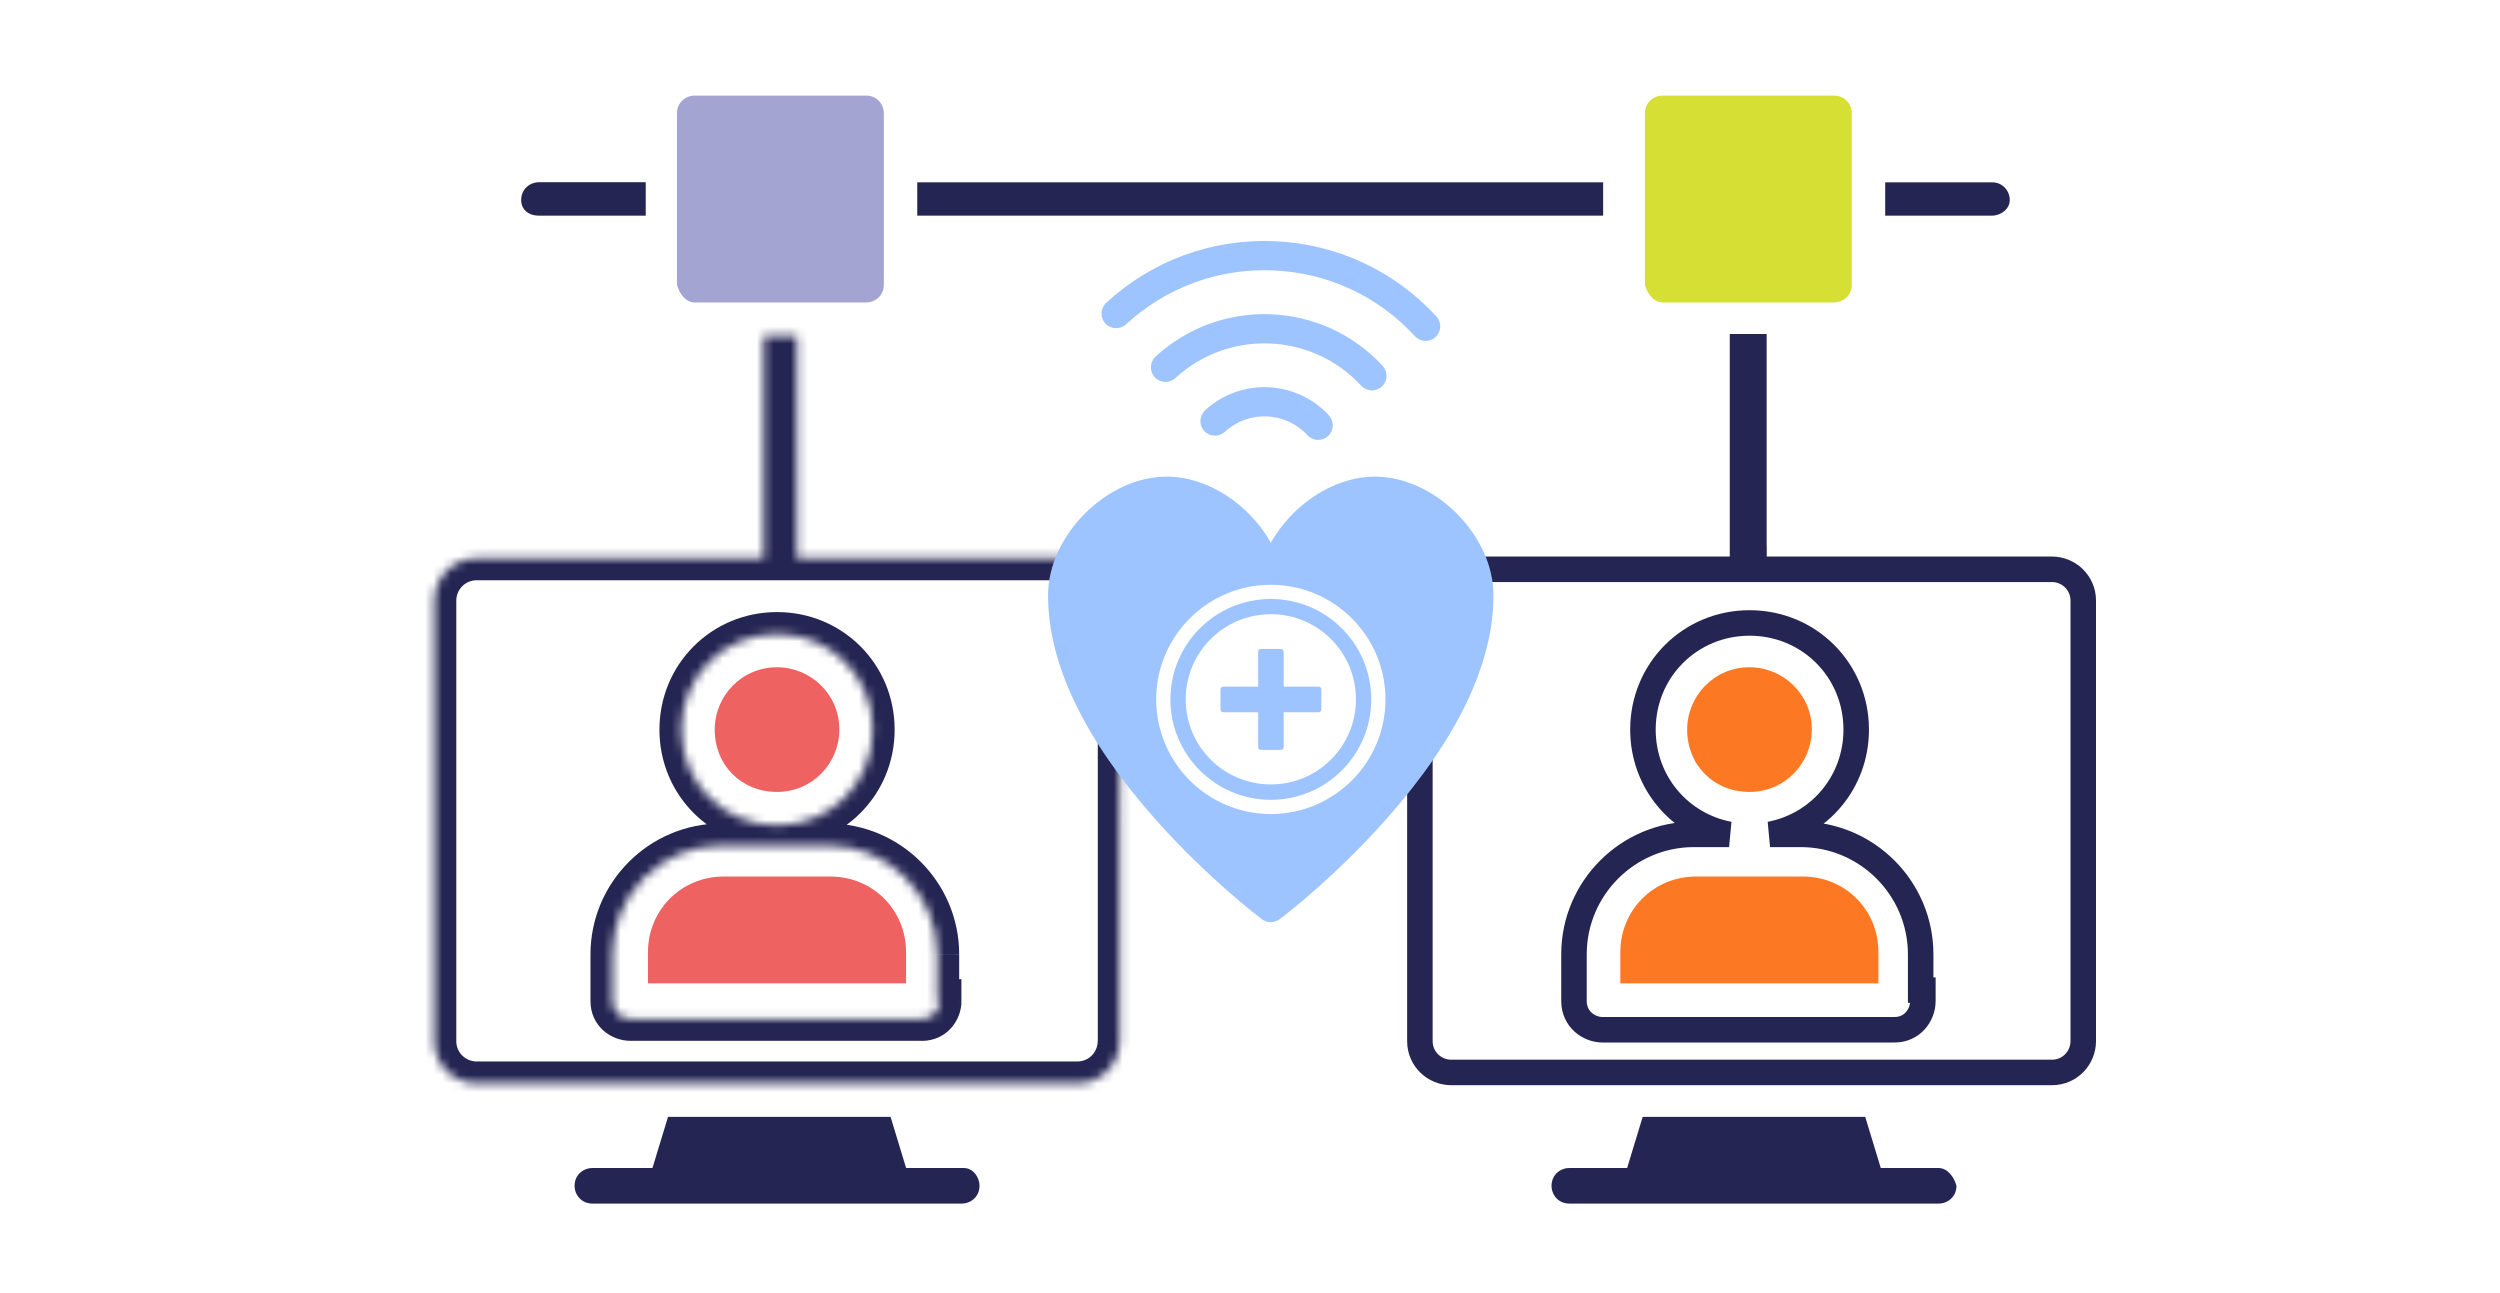
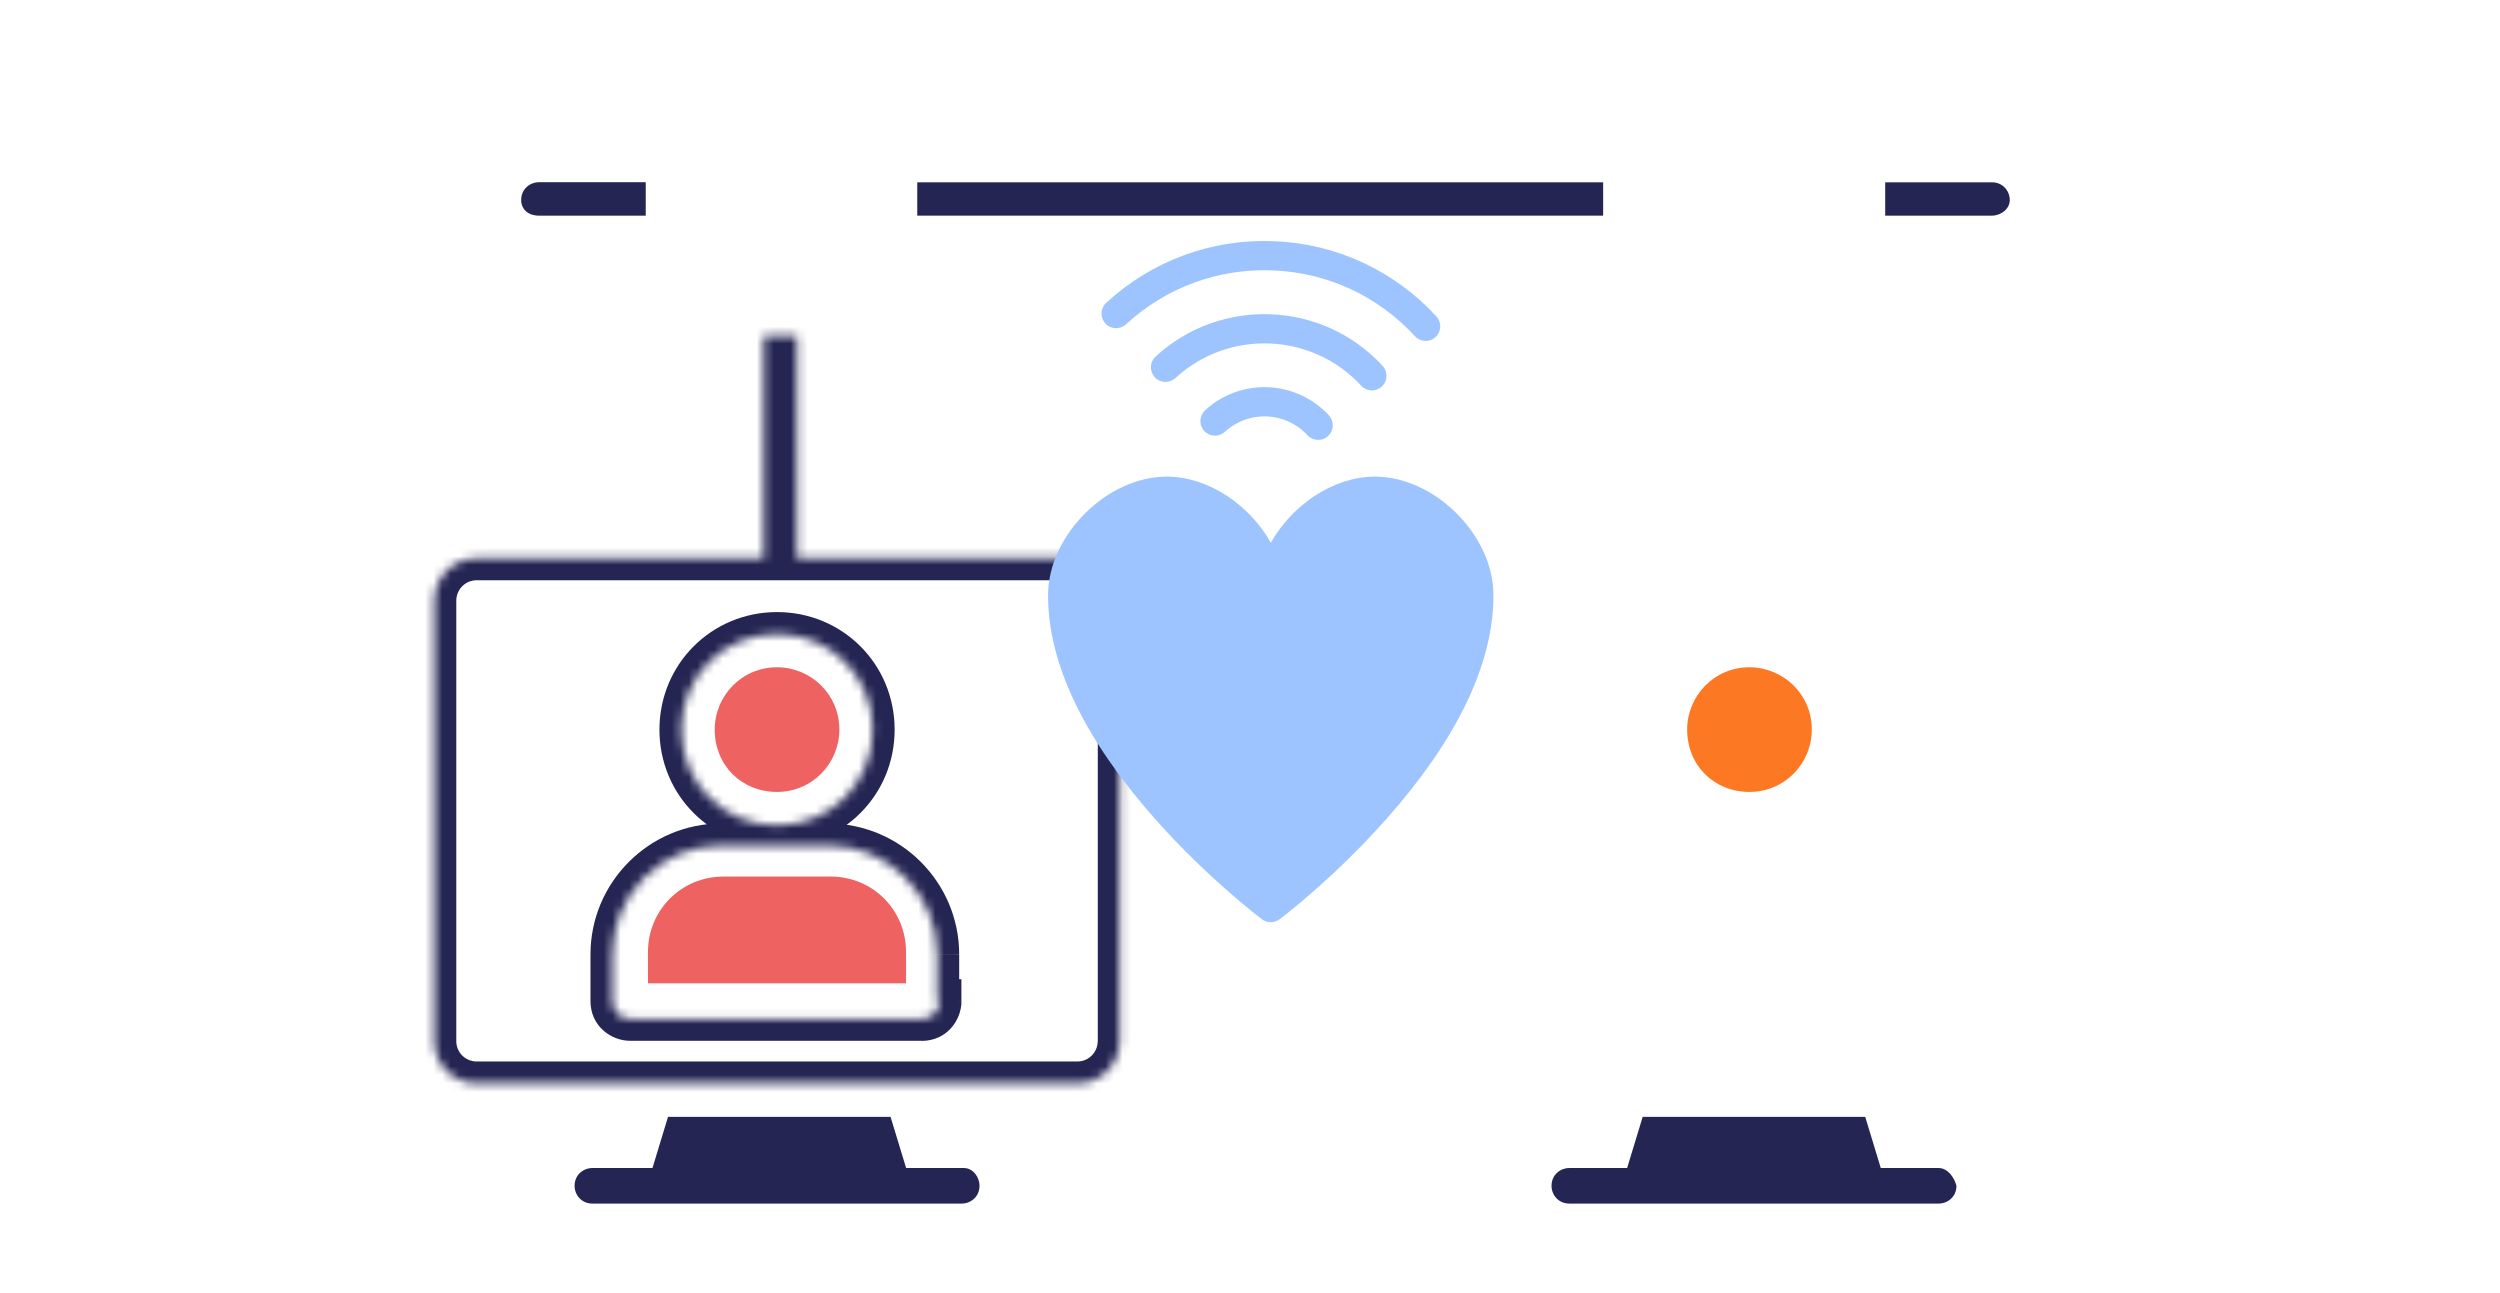
<svg xmlns="http://www.w3.org/2000/svg" version="1.1" id="Layer_1" x="0px" y="0px" viewBox="0 0 294 152" style="enable-background:new 0 0 294 152;" xml:space="preserve">
  <style type="text/css">
	.st0{fill:#EF6262;}
	.st1{fill:#FFFFFF;filter:url(#Adobe_OpacityMaskFilter);}
	.st2{mask:url(#path-2-inside-1_1755_6530_1_);fill:#252553;}
	.st3{fill:none;stroke:#252553;stroke-width:3;}
	.st4{fill:#FD7822;}
	.st5{fill:#252553;}
	.st6{fill:#D6E034;}
	.st7{fill:#A4A4D2;}
	.st8{fill:#9DC4FF;}
	.st9{fill-rule:evenodd;clip-rule:evenodd;fill:#FFFFFF;}
</style>
  <path class="st0" d="M97.66,103.08H85.1c-4.97,0-8.9,3.93-8.9,8.9l0,3.66h30.35v-3.66C106.56,107,102.63,103.08,97.66,103.08  L97.66,103.08z" />
  <defs>
    <filter id="Adobe_OpacityMaskFilter" filterUnits="userSpaceOnUse" x="48.5" y="36.91" width="85.76" height="93.08">
      <feColorMatrix type="matrix" values="1 0 0 0 0  0 1 0 0 0  0 0 1 0 0  0 0 0 1 0" />
    </filter>
  </defs>
  <mask maskUnits="userSpaceOnUse" x="48.5" y="36.91" width="85.76" height="93.08" id="path-2-inside-1_1755_6530_1_">
    <path class="st1" d="M126.71,65.66H93.73V39.49h-3.92v26.17H56.05c-2.88,0-4.97,2.36-4.97,4.97v51.81c0,2.88,2.36,4.97,4.97,4.97   h70.65c2.88,0,4.97-2.36,4.97-4.97V70.63C131.67,67.75,129.32,65.66,126.71,65.66L126.71,65.66z M91.38,74.56   c6.28,0,11.25,4.97,11.25,11.25c0,6.28-4.97,11.25-11.25,11.25c-6.28,0-11.25-4.97-11.25-11.25C80.13,79.53,85.1,74.56,91.38,74.56   z M110.48,117.73c0,1.05-0.79,2.09-2.09,2.09l-34.28,0c-1.05,0-2.09-0.79-2.09-2.09v-5.49c0-7.07,5.76-12.82,12.82-12.82H97.4   c7.07,0,12.82,5.76,12.82,12.82l0,5.5H110.48z" />
  </mask>
  <path class="st2" d="M93.73,65.66h-2.58v2.58h2.58V65.66z M93.73,39.49h2.58v-2.58h-2.58V39.49z M89.81,39.49v-2.58h-2.58v2.58  H89.81z M89.81,65.66v2.58h2.58v-2.58H89.81z M110.48,117.73h2.58v-2.58h-2.58L110.48,117.73z M108.39,119.83l0,2.58h0V119.83z   M74.11,119.83l0-2.58h0V119.83z M110.22,112.24h-2.58v0L110.22,112.24z M110.22,117.73l-2.58,0l0,2.58h2.58L110.22,117.73z   M126.71,63.08H93.73v5.16h32.97V63.08z M96.32,65.66V39.49h-5.16v26.17H96.32z M93.73,36.91h-3.92v5.16h3.92V36.91z M87.23,39.49  v26.17h5.16V39.49H87.23z M89.81,63.08H56.05v5.16h33.76V63.08z M56.05,63.08c-4.39,0-7.55,3.6-7.55,7.55h5.16  c0-1.28,1.03-2.39,2.39-2.39V63.08z M48.5,70.63v51.81h5.16V70.63H48.5z M48.5,122.44c0,4.39,3.6,7.55,7.55,7.55v-5.16  c-1.28,0-2.39-1.03-2.39-2.39H48.5z M56.05,129.99h70.65v-5.16H56.05V129.99z M126.7,129.99c4.39,0,7.55-3.6,7.55-7.55h-5.16  c0,1.28-1.03,2.39-2.39,2.39V129.99z M134.26,122.44V70.63h-5.16v51.81H134.26z M134.26,70.63c0-4.39-3.6-7.55-7.55-7.55v5.16  c1.28,0,2.39,1.03,2.39,2.39H134.26z M126.7,68.24L126.7,68.24l0-5.16h0V68.24z M91.38,77.14c4.85,0,8.67,3.82,8.67,8.67h5.16  c0-7.71-6.13-13.83-13.83-13.83V77.14z M100.05,85.81c0,4.85-3.82,8.67-8.67,8.67v5.16c7.71,0,13.83-6.13,13.83-13.83H100.05z   M91.38,94.48c-4.85,0-8.67-3.82-8.67-8.67h-5.16c0,7.71,6.13,13.83,13.83,13.83V94.48z M82.71,85.81c0-4.85,3.82-8.67,8.67-8.67  v-5.16c-7.71,0-13.83,6.13-13.83,13.83H82.71z M107.9,117.73c0-0.1,0.03-0.21,0.12-0.3c0.05-0.05,0.12-0.1,0.2-0.14  c0.08-0.04,0.15-0.04,0.17-0.04v5.16c2.94,0,4.68-2.42,4.68-4.67H107.9z M108.39,117.24l-34.28,0l0,5.16l34.28,0L108.39,117.24z   M74.11,117.24c0.1,0,0.21,0.03,0.31,0.12c0.05,0.05,0.1,0.12,0.14,0.2c0.04,0.08,0.04,0.15,0.04,0.17h-5.16  c0,2.94,2.42,4.67,4.68,4.67V117.24z M74.6,117.73v-5.49h-5.16v5.49H74.6z M74.6,112.24c0-5.64,4.6-10.24,10.24-10.24v-5.16  c-8.49,0-15.4,6.91-15.4,15.4H74.6z M84.84,102H97.4v-5.16H84.84V102z M97.4,102c5.64,0,10.24,4.6,10.24,10.24h5.16  c0-8.49-6.91-15.4-15.4-15.4V102z M107.64,112.24l0,5.5l5.16,0l0-5.49L107.64,112.24z M110.22,120.31h0.26l0-5.16h-0.26  L110.22,120.31z" />
  <path class="st0" d="M91.38,93.13c4.19,0,7.33-3.4,7.33-7.33c0-4.19-3.4-7.33-7.33-7.33c-4.19,0-7.33,3.4-7.33,7.33  C84.05,89.99,87.19,93.13,91.38,93.13z" />
-   <path class="st3" d="M206.27,65.66v1.29h1.29h33.75c1.95,0,3.68,1.56,3.68,3.68v51.81c0,1.95-1.56,3.68-3.68,3.68h-70.65  c-1.95,0-3.68-1.56-3.68-3.68V70.63c0-1.95,1.56-3.68,3.68-3.68h32.97h1.29v-1.29V40.78h1.34V65.66z M226.13,117.73v-1.29h-0.26  l0-4.21l0,0c0-7.78-6.33-14.11-14.11-14.11h-3.6c5.82-1.11,10.13-6.15,10.13-12.32c0-6.99-5.55-12.54-12.54-12.54  c-6.99,0-12.54,5.55-12.54,12.54c0,6.17,4.31,11.21,10.13,12.32h-4.13c-7.78,0-14.11,6.33-14.11,14.11v5.49  c0,2.12,1.73,3.38,3.38,3.38l34.28,0C224.87,121.12,226.13,119.38,226.13,117.73z" />
  <path class="st4" d="M205.74,93.13c4.19,0,7.33-3.4,7.33-7.33c0-4.19-3.4-7.33-7.33-7.33c-4.19,0-7.33,3.4-7.33,7.33  C198.41,89.99,201.55,93.13,205.74,93.13z" />
-   <path class="st4" d="M212.01,103.08h-12.56c-4.97,0-8.9,3.93-8.9,8.9v3.66h30.35v-3.66C220.91,107,216.99,103.08,212.01,103.08  L212.01,103.08z" />
  <path class="st5" d="M113.36,137.36h-6.8l-1.83-6.02H78.56l-1.83,6.02l-7.07,0c-1.05,0-2.09,0.79-2.09,2.09  c0,1.05,0.79,2.09,2.09,2.09h43.44c1.05,0,2.09-0.79,2.09-2.09C115.19,138.41,114.41,137.36,113.36,137.36L113.36,137.36z" />
  <path class="st5" d="M227.98,137.36h-6.8l-1.83-6.02h-26.17l-1.83,6.02h-6.8c-1.05,0-2.09,0.79-2.09,2.09  c0,1.05,0.79,2.09,2.09,2.09h43.44c1.05,0,2.09-0.79,2.09-2.09C229.81,138.41,229.02,137.36,227.98,137.36L227.98,137.36z" />
  <path class="st5" d="M107.87,21.44h80.66v3.92h-80.66V21.44z" />
  <path class="st5" d="M236.35,23.53c0-1.05-0.79-2.09-2.09-2.09H221.7v3.92h12.56C235.3,25.36,236.35,24.58,236.35,23.53  L236.35,23.53z" />
  <path class="st5" d="M63.38,25.36h12.56v-3.93H63.38c-1.05,0-2.09,0.79-2.09,2.09C61.29,24.58,62.07,25.36,63.38,25.36L63.38,25.36z  " />
-   <path class="st6" d="M195.53,35.57h20.15c1.05,0,2.09-0.79,2.09-2.09V13.33c0-1.05-0.78-2.09-2.09-2.09h-20.15  c-1.05,0-2.09,0.79-2.09,2.09v20.15C193.7,34.52,194.48,35.57,195.53,35.57z" />
-   <path class="st7" d="M81.7,35.57h20.15c1.05,0,2.09-0.79,2.09-2.09V13.33c0-1.05-0.79-2.09-2.09-2.09H81.7  c-1.05,0-2.09,0.79-2.09,2.09v20.15C79.87,34.52,80.65,35.57,81.7,35.57z" />
  <path class="st8" d="M161.69,56.05c-4.91,0-9.75,3.36-12.24,7.77c-2.49-4.42-7.33-7.77-12.24-7.77c-7.04,0-13.96,6.91-13.96,13.96  c0,8.05,4.26,16.92,12.67,26.39c6.16,6.93,12.24,11.52,12.49,11.71c0.3,0.23,0.67,0.34,1.03,0.34c0.36,0,0.73-0.12,1.03-0.34  c0.26-0.19,6.33-4.77,12.49-11.71c8.41-9.46,12.67-18.34,12.67-26.39C175.65,62.96,168.74,56.05,161.69,56.05L161.69,56.05z" />
  <path class="st8" d="M141.72,48.25c-0.7,0.64-0.74,1.73-0.1,2.43c0.64,0.7,1.73,0.74,2.43,0.1c2.79-2.57,7.14-2.39,9.71,0.4  c0.32,0.35,0.75,0.53,1.19,0.55c0.44,0.02,0.88-0.13,1.23-0.45c0.7-0.64,0.74-1.73,0.1-2.43C152.44,44.67,145.9,44.4,141.72,48.25  L141.72,48.25z" />
  <path class="st8" d="M135.9,41.93c-0.7,0.64-0.74,1.73-0.1,2.43c0.64,0.7,1.73,0.74,2.43,0.1c6.27-5.77,16.07-5.37,21.85,0.9  c0.32,0.35,0.76,0.53,1.19,0.55c0.44,0.02,0.88-0.13,1.23-0.45c0.7-0.64,0.74-1.73,0.1-2.43C155.55,35.37,143.57,34.87,135.9,41.93  L135.9,41.93z" />
  <path class="st8" d="M130.09,35.61c-0.7,0.64-0.74,1.73-0.1,2.43c0.64,0.7,1.73,0.74,2.43,0.1c4.73-4.35,10.86-6.6,17.28-6.34  c6.42,0.26,12.35,3.01,16.7,7.74c0.32,0.35,0.75,0.53,1.19,0.55c0.44,0.02,0.89-0.13,1.23-0.45c0.7-0.64,0.74-1.73,0.1-2.43  c-4.97-5.4-11.75-8.54-19.09-8.85C142.5,28.07,135.49,30.64,130.09,35.61L130.09,35.61z" />
-   <path class="st9" d="M149.45,68.77c3.72,0,7.09,1.51,9.53,3.95c2.44,2.44,3.95,5.81,3.95,9.53c0,3.72-1.51,7.09-3.95,9.53  c-2.44,2.44-5.81,3.95-9.53,3.95c-3.72,0-7.09-1.51-9.53-3.95c-2.44-2.44-3.95-5.81-3.95-9.53c0-3.72,1.51-7.09,3.95-9.53  C142.36,70.28,145.73,68.77,149.45,68.77z M149.45,72.23c2.77,0,5.27,1.12,7.08,2.93c1.81,1.81,2.93,4.32,2.93,7.08  c0,2.77-1.12,5.27-2.93,7.08c-1.81,1.81-4.32,2.93-7.08,2.93c-2.77,0-5.27-1.12-7.08-2.93c-1.81-1.81-2.93-4.32-2.93-7.08  c0-2.77,1.12-5.27,2.93-7.08C144.18,73.35,146.69,72.23,149.45,72.23z M148.27,76.32h2.37c0.17,0,0.32,0.14,0.32,0.32v4.11h4.11  c0.17,0,0.32,0.14,0.32,0.32v2.37c0,0.17-0.14,0.32-0.32,0.32h-4.11v4.11c0,0.17-0.14,0.32-0.32,0.32h-2.37  c-0.17,0-0.31-0.14-0.31-0.32v-4.11h-4.11c-0.17,0-0.32-0.14-0.32-0.32v-2.37c0-0.17,0.14-0.32,0.32-0.32h4.11v-4.11  C147.95,76.46,148.1,76.32,148.27,76.32z M157.8,73.9c-2.14-2.14-5.09-3.46-8.35-3.46c-3.26,0-6.21,1.32-8.35,3.46  s-3.46,5.09-3.46,8.35c0,3.26,1.32,6.21,3.46,8.35c2.14,2.14,5.09,3.46,8.35,3.46c3.26,0,6.21-1.32,8.35-3.46  c2.14-2.14,3.46-5.09,3.46-8.35C161.26,78.99,159.94,76.03,157.8,73.9z" />
</svg>